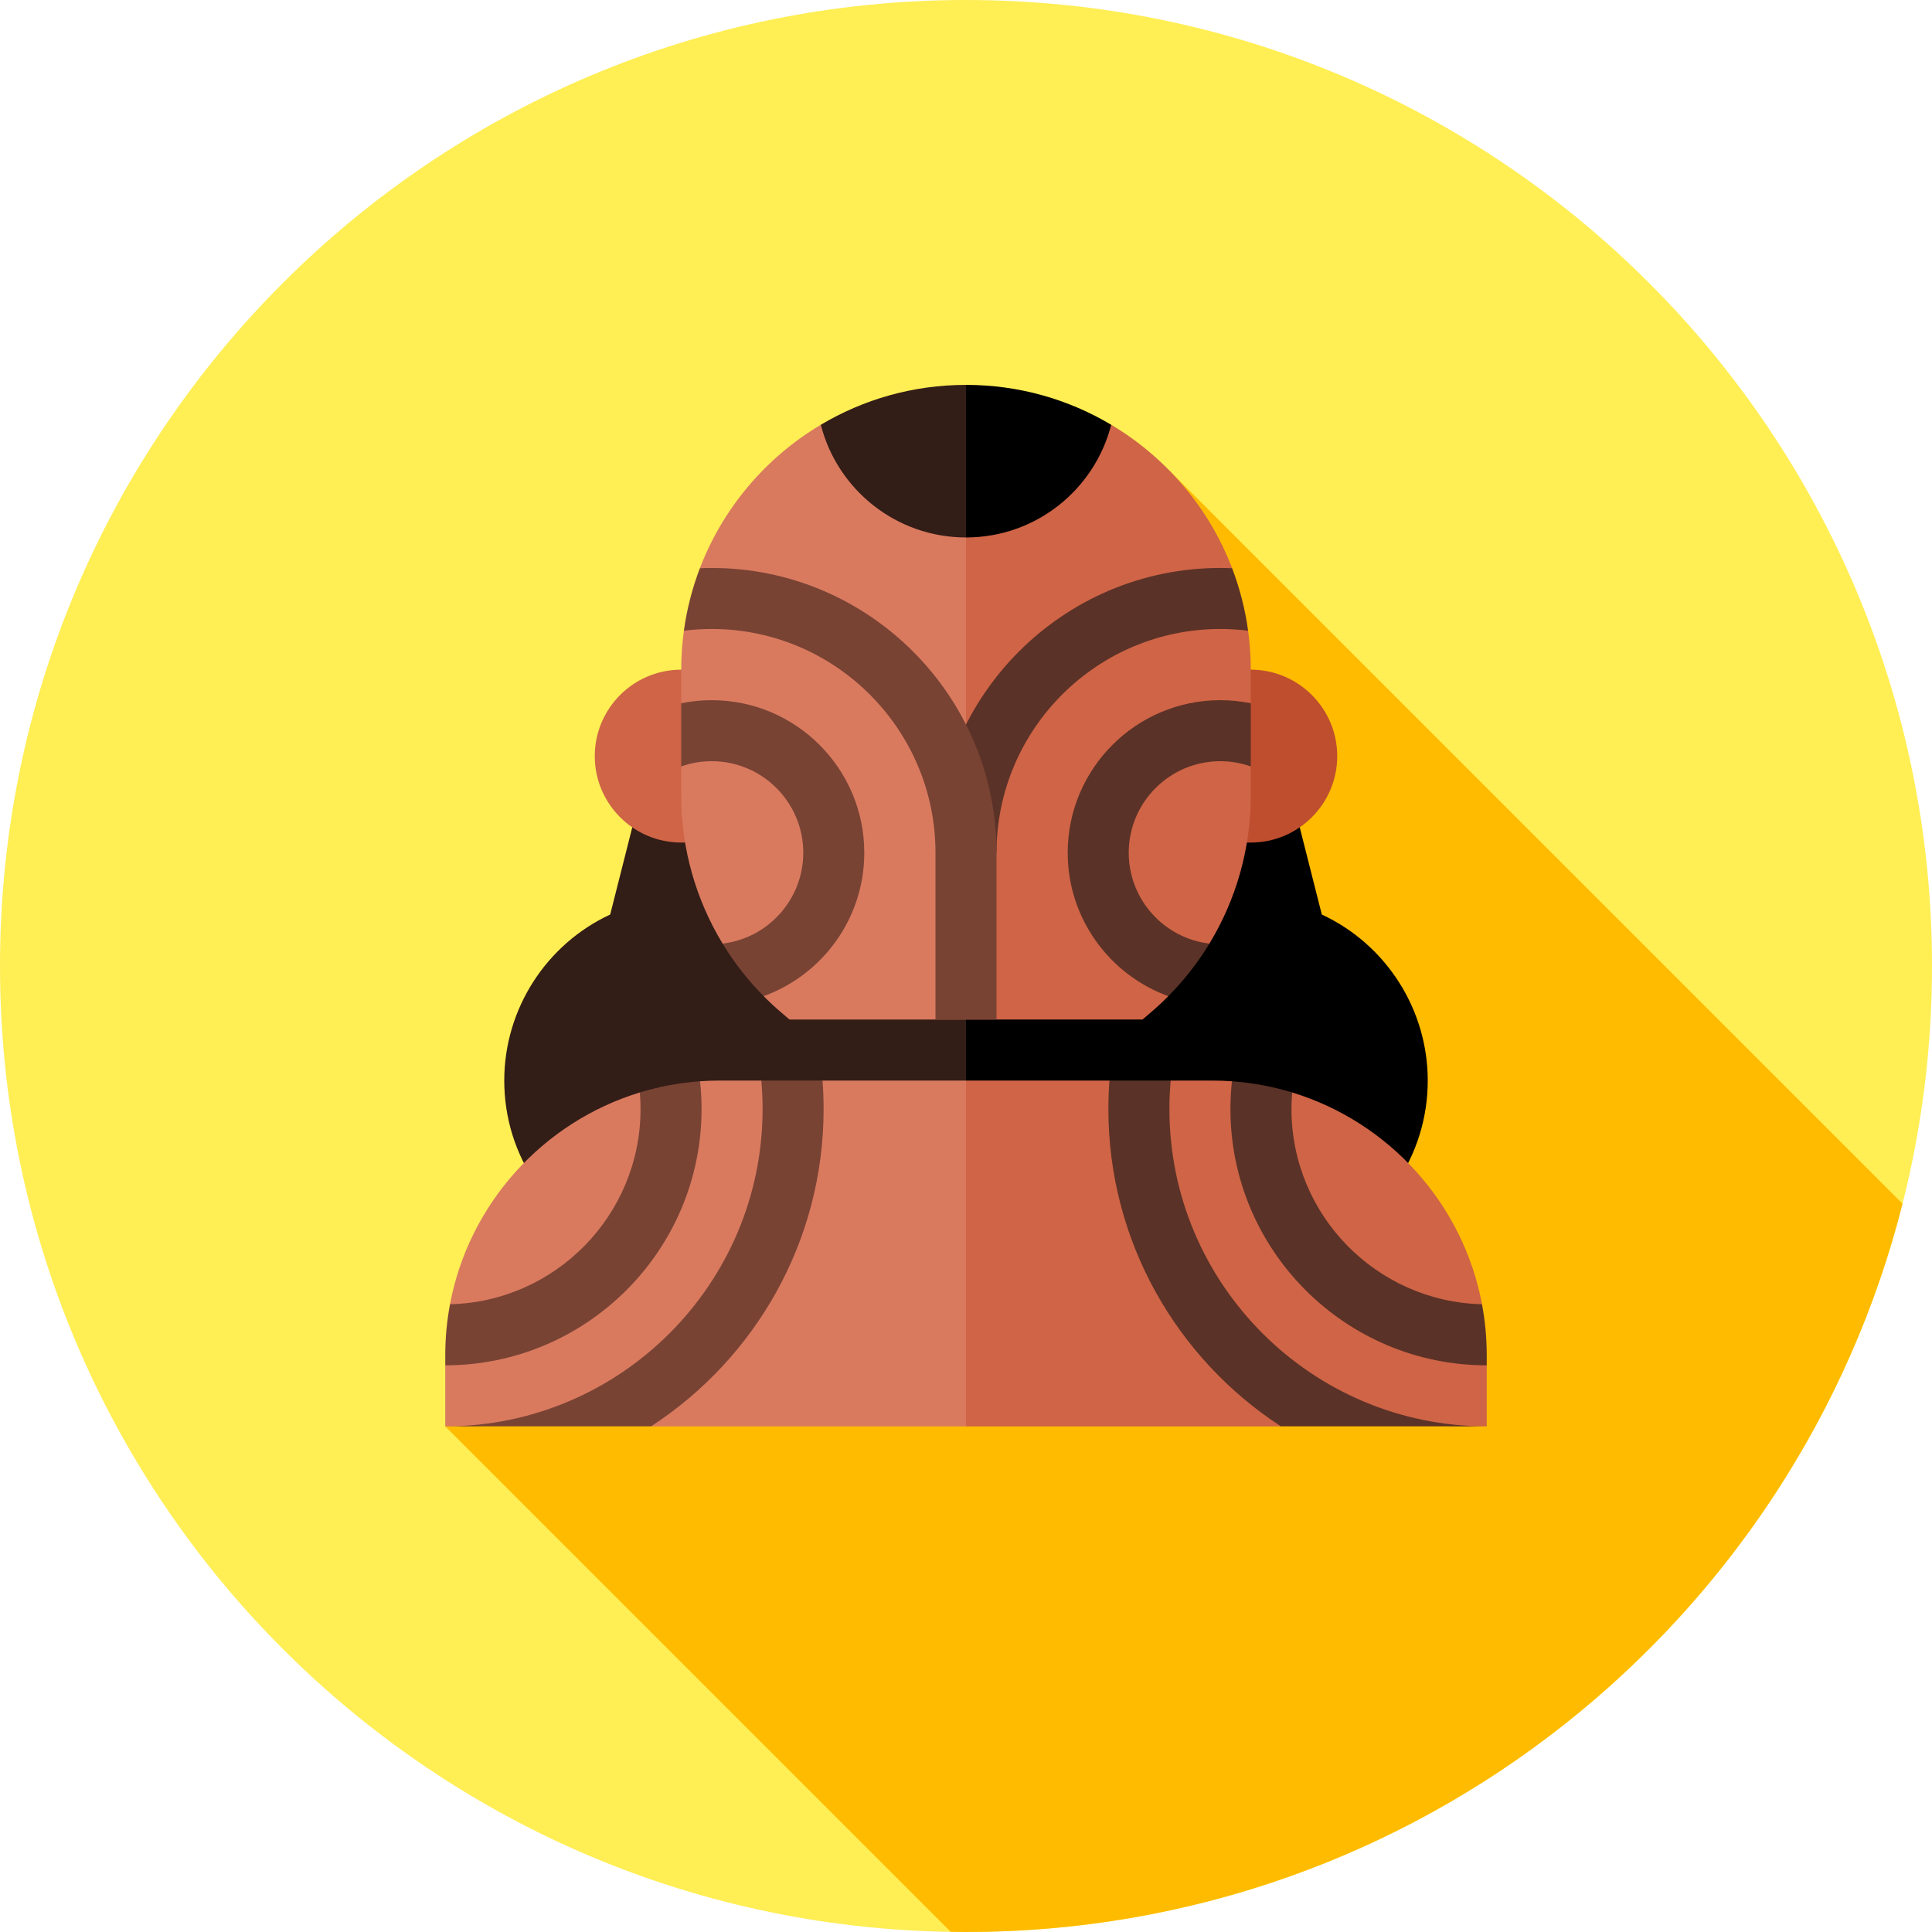
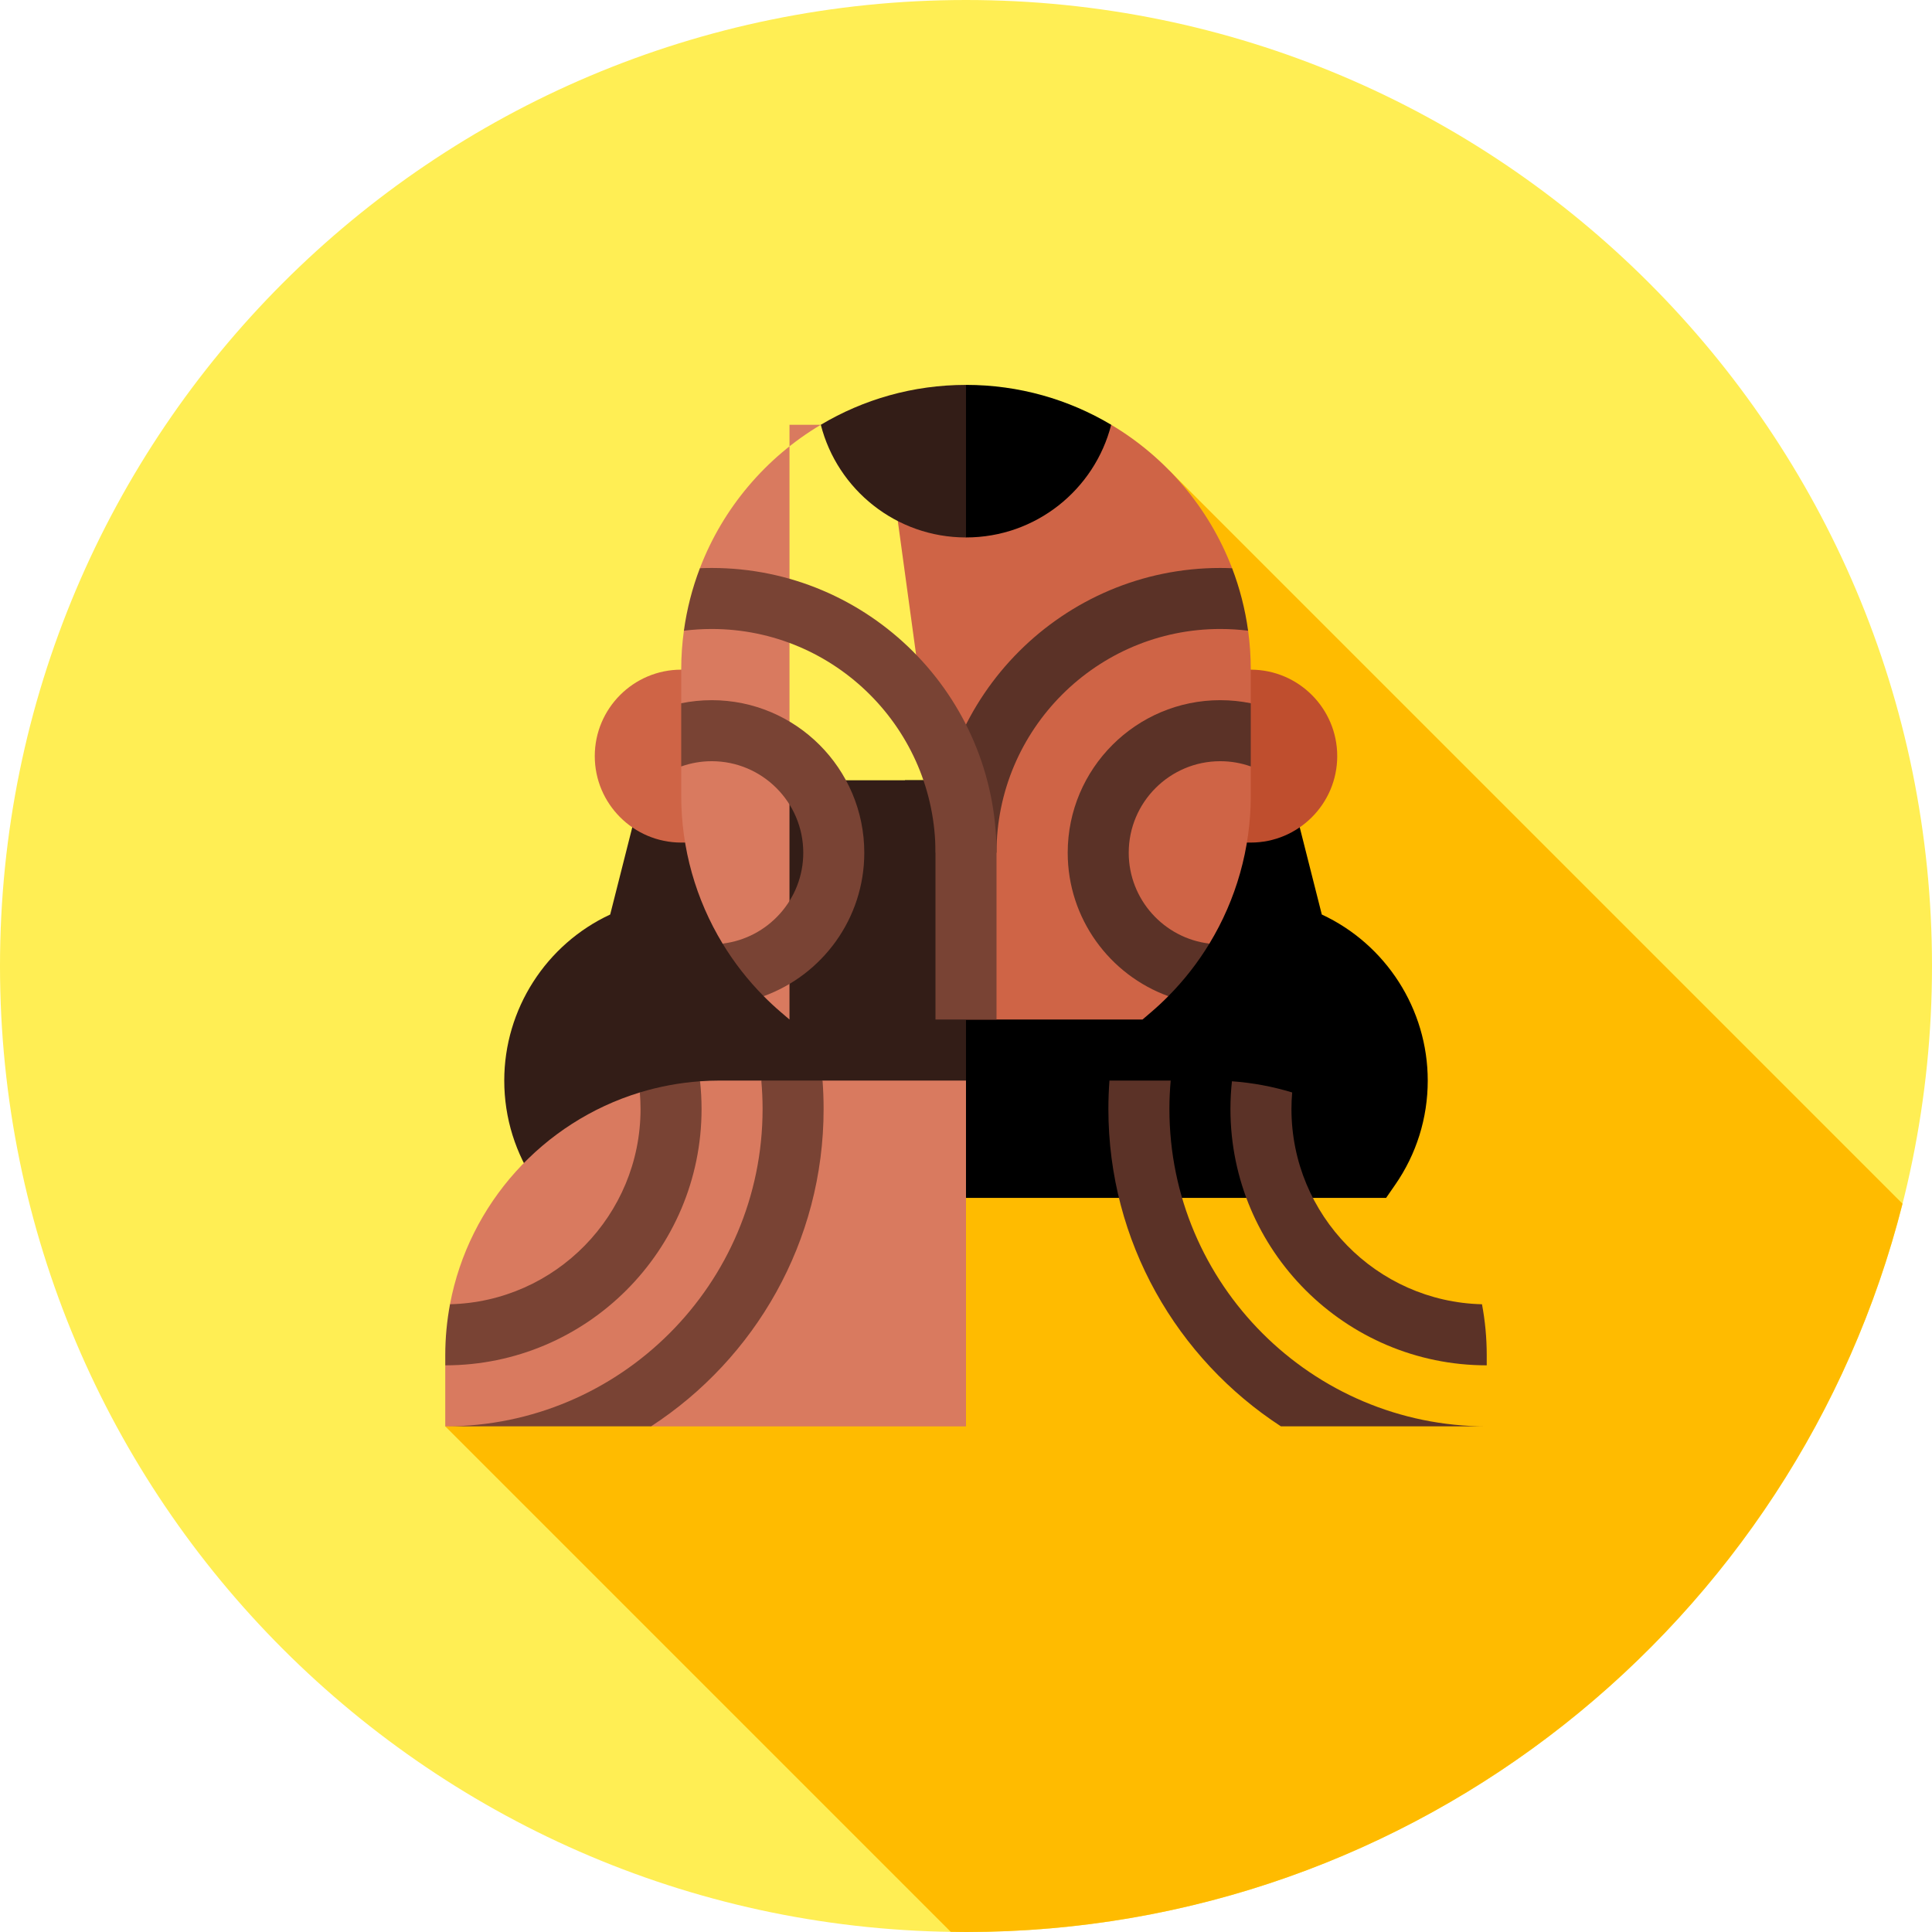
<svg xmlns="http://www.w3.org/2000/svg" height="512pt" viewBox="0 0 512 512" width="512pt">
  <path d="m512 256c0 141.387-114.613 256-256 256s-256-114.613-256-256 114.613-256 256-256 256 114.613 256 256zm0 0" fill="#ffee54" />
  <path d="m504.18 318.992-194.32-194.32-191.859 253.328 133.949 133.949c1.352.02 2.695.051 4.051.051 119.648 0 220.113-82.086 248.18-193.008zm0 0" fill="#fb0" />
  <path d="m350.293 242.355-9.008-35.574h-101.457v110.676h127.5l2.41-3.48c5.645-8.137 8.629-17.688 8.629-27.617 0-18.957-11.113-36.117-28.074-44.004zm0 0" />
  <path d="m170.715 206.781-9.008 35.574c-16.961 7.883-28.074 25.047-28.074 44.004 0 9.926 2.984 19.477 8.629 27.617l2.41 3.477h111.328v-110.672zm0 0" fill="#331d17" />
  <path d="m192.816 223.289h-12.285c-12.633 0-22.91-10.277-22.91-22.91 0-12.633 10.277-22.91 22.91-22.91h12.113zm0 0" fill="#cf6446" />
  <path d="m331.469 223.289h-12.285l.172-45.82h12.113c12.633 0 22.91 10.277 22.91 22.91 0 12.633-10.277 22.91-22.91 22.91zm0 0" fill="#bf4e2e" />
  <path d="m294.477 112.57c14.535 8.645 25.934 22.035 32.043 38.016l-3.137 5.32 7.379 11.238c.465 3.375.707 6.82.707 10.324v8.898l-5.391 8.086 5.391 8.664v7.773c0 13.98-3.867 27.492-10.965 39.172l-10.887 5.848v8.086c-1.457 1.473-2.98 2.891-4.57 4.25l-2.27 1.941h-46.777l-21.562-157.617zm0 0" fill="#cf6446" />
  <path d="m323.383 185.555c2.77 0 5.473.281 8.086.812v16.75c-2.531-.898-5.25-1.391-8.086-1.391-13.375 0-24.258 10.883-24.258 24.258 0 12.402 9.355 22.652 21.379 24.082-3.051 5.016-6.691 9.699-10.887 13.93-15.535-5.641-26.664-20.551-26.664-38.012 0-22.293 18.137-40.43 40.43-40.43zm0 0" fill="#5b3227" />
  <path d="m326.523 150.586c-1.043-.043-2.09-.07-3.141-.07-41.613 0-75.469 33.855-75.469 75.469h16.172c0-32.695 26.602-59.297 59.297-59.297 2.5 0 4.961.156 7.379.457-.789-5.75-2.227-11.297-4.238-16.559zm0 0" fill="#5b3227" />
-   <path d="m217.523 112.57c-14.535 8.645-25.934 22.035-32.043 38.016l3.137 5.32-7.379 11.238c-.465 3.375-.707 6.82-.707 10.324v8.898l5.391 8.086-5.391 8.664v7.773c0 13.98 3.867 27.492 10.965 39.172l10.887 5.848v8.086c1.457 1.473 2.98 2.891 4.57 4.25l2.27 1.941h46.777v-157.617zm0 0" fill="#d97a5f" />
+   <path d="m217.523 112.57c-14.535 8.645-25.934 22.035-32.043 38.016l3.137 5.32-7.379 11.238c-.465 3.375-.707 6.82-.707 10.324v8.898l5.391 8.086-5.391 8.664v7.773c0 13.98 3.867 27.492 10.965 39.172l10.887 5.848v8.086c1.457 1.473 2.98 2.891 4.57 4.25l2.27 1.941v-157.617zm0 0" fill="#d97a5f" />
  <path d="m188.617 185.555c-2.77 0-5.473.281-8.086.812v16.75c2.531-.898 5.25-1.391 8.086-1.391 13.375 0 24.258 10.883 24.258 24.258 0 12.402-9.355 22.652-21.379 24.082 3.051 5.016 6.691 9.699 10.887 13.93 15.535-5.641 26.664-20.551 26.664-38.012 0-22.293-18.137-40.43-40.43-40.43zm0 0" fill="#794334" />
  <path d="m188.617 150.516c-1.051 0-2.098.027-3.141.07-2.012 5.262-3.449 10.809-4.238 16.559 2.418-.301 4.879-.457 7.379-.457 32.695 0 59.297 26.598 59.297 59.297v44.203h16.172v-44.203c0-41.613-33.855-75.469-75.469-75.469zm0 0" fill="#794334" />
-   <path d="m392.746 345.637c-5.027-26.703-24.688-48.305-50.309-56.125l-7.98 3.641-7.98-6.605c-1.734-.125-3.484-.188-5.25-.188h-10.98l-8.113 5.391-8.117-5.391h-38.016l-26.953 45.82 26.953 45.82h83.461c6.562-2.785 29.375 0 54.539 0v-16.172l-6.645-8.105zm0 0" fill="#cf6446" />
  <path d="m309.906 293.906c0-2.547.121-5.062.34-7.547h-16.23c-.184 2.492-.281 5.008-.281 7.547 0 35.188 18.223 66.195 45.727 84.094h54.539c-46.367 0-84.094-37.727-84.094-84.094zm0 0" fill="#5b3227" />
  <path d="m392.742 345.641c-27.957-.672-50.492-23.621-50.492-51.734 0-1.48.066-2.945.188-4.391-5.105-1.562-10.449-2.57-15.961-2.965-.262 2.414-.398 4.871-.398 7.355 0 37.449 30.469 67.922 67.922 67.922v-2.695c0-4.609-.438-9.121-1.258-13.492zm0 0" fill="#5b3227" />
  <path d="m119.254 345.637c5.027-26.703 24.688-48.305 50.309-56.125l7.98 3.641 7.98-6.605c1.734-.125 3.484-.188 5.25-.188h10.98l8.113 5.391 8.113-5.391h38.02v91.641h-83.461c-6.562-2.785-29.375 0-54.539 0v-16.172l6.645-8.105zm0 0" fill="#d97a5f" />
  <path d="m202.094 293.906c0-2.547-.121-5.062-.34-7.547h16.23c.184 2.492.281 5.008.281 7.547 0 35.188-18.223 66.195-45.727 84.094h-54.539c46.367 0 84.094-37.727 84.094-84.094zm0 0" fill="#794334" />
  <path d="m119.258 345.641c27.957-.672 50.492-23.621 50.492-51.734 0-1.48-.066-2.945-.188-4.391 5.105-1.562 10.449-2.57 15.961-2.965.262 2.414.398 4.871.398 7.355 0 37.449-30.469 67.922-67.922 67.922v-2.695c0-4.609.438-9.121 1.258-13.492zm0 0" fill="#794334" />
  <path d="m294.477 112.57c-4.383 17.164-19.945 29.859-38.477 29.859l-10.781-20.215 10.781-20.215c14.047 0 27.207 3.852 38.477 10.57zm0 0" />
  <path d="m256 102v40.43c-18.531 0-34.098-12.695-38.477-29.859 11.27-6.719 24.43-10.57 38.477-10.57zm0 0" fill="#331d17" />
</svg>